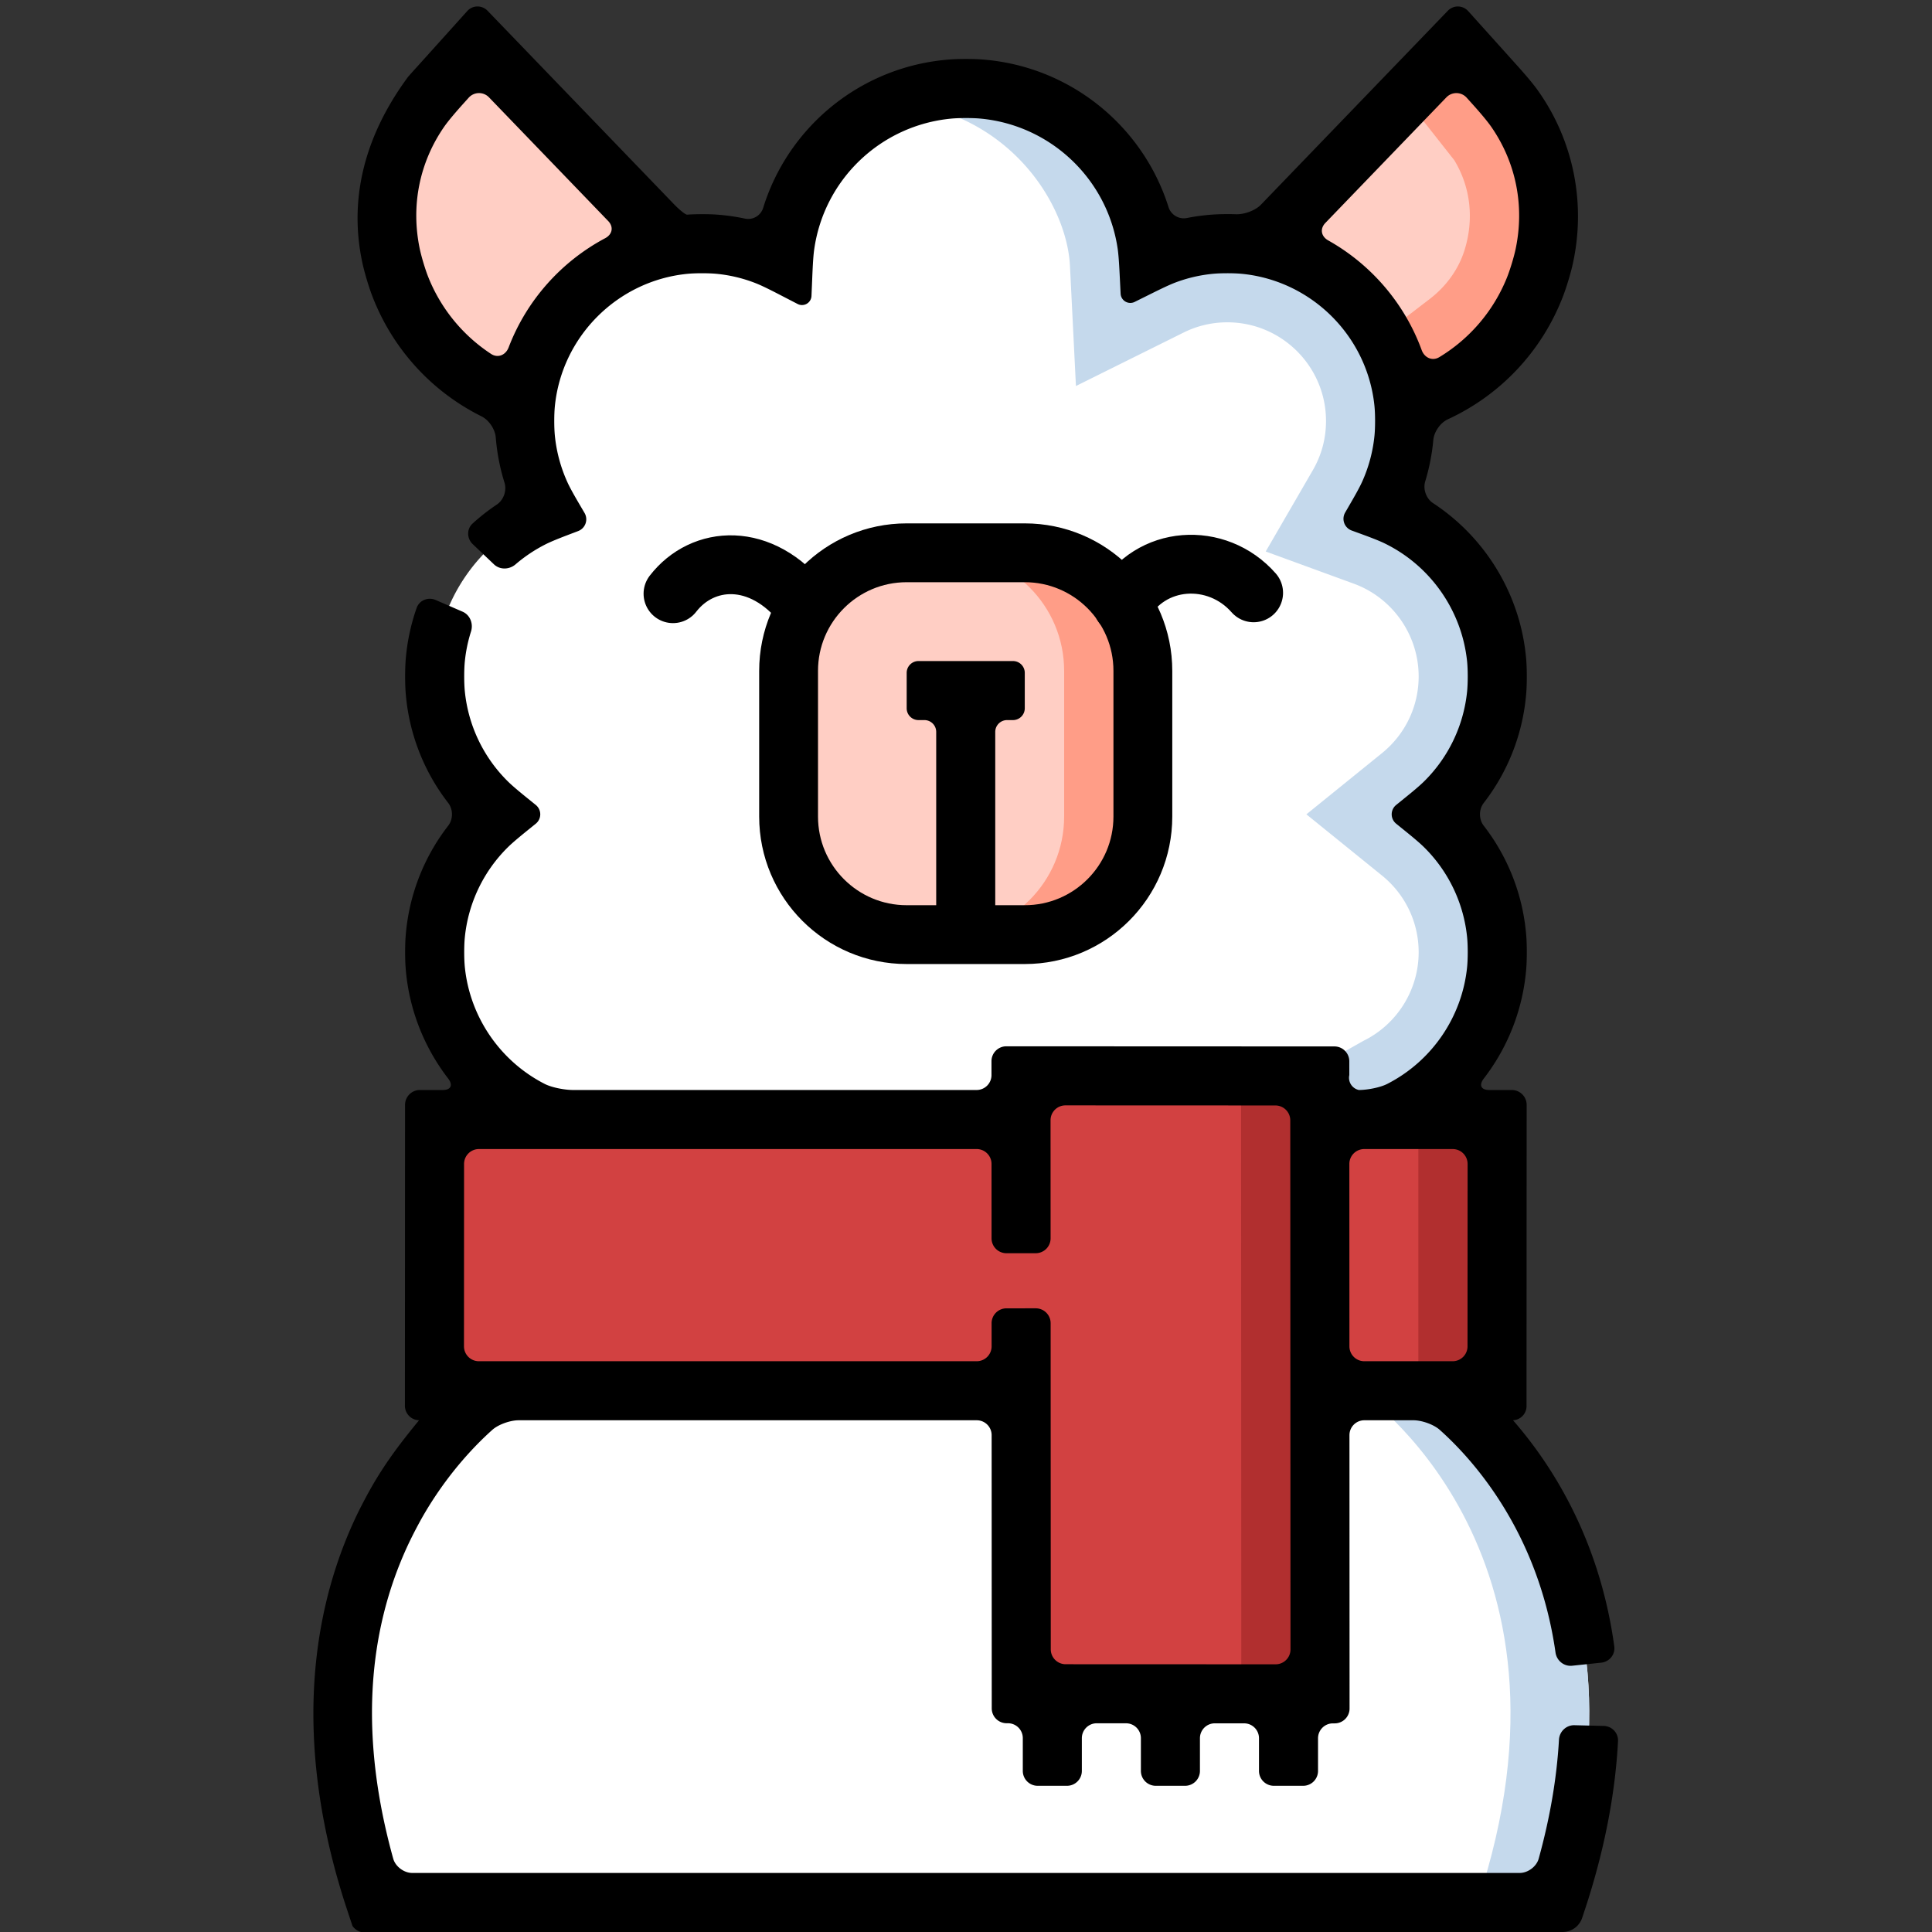
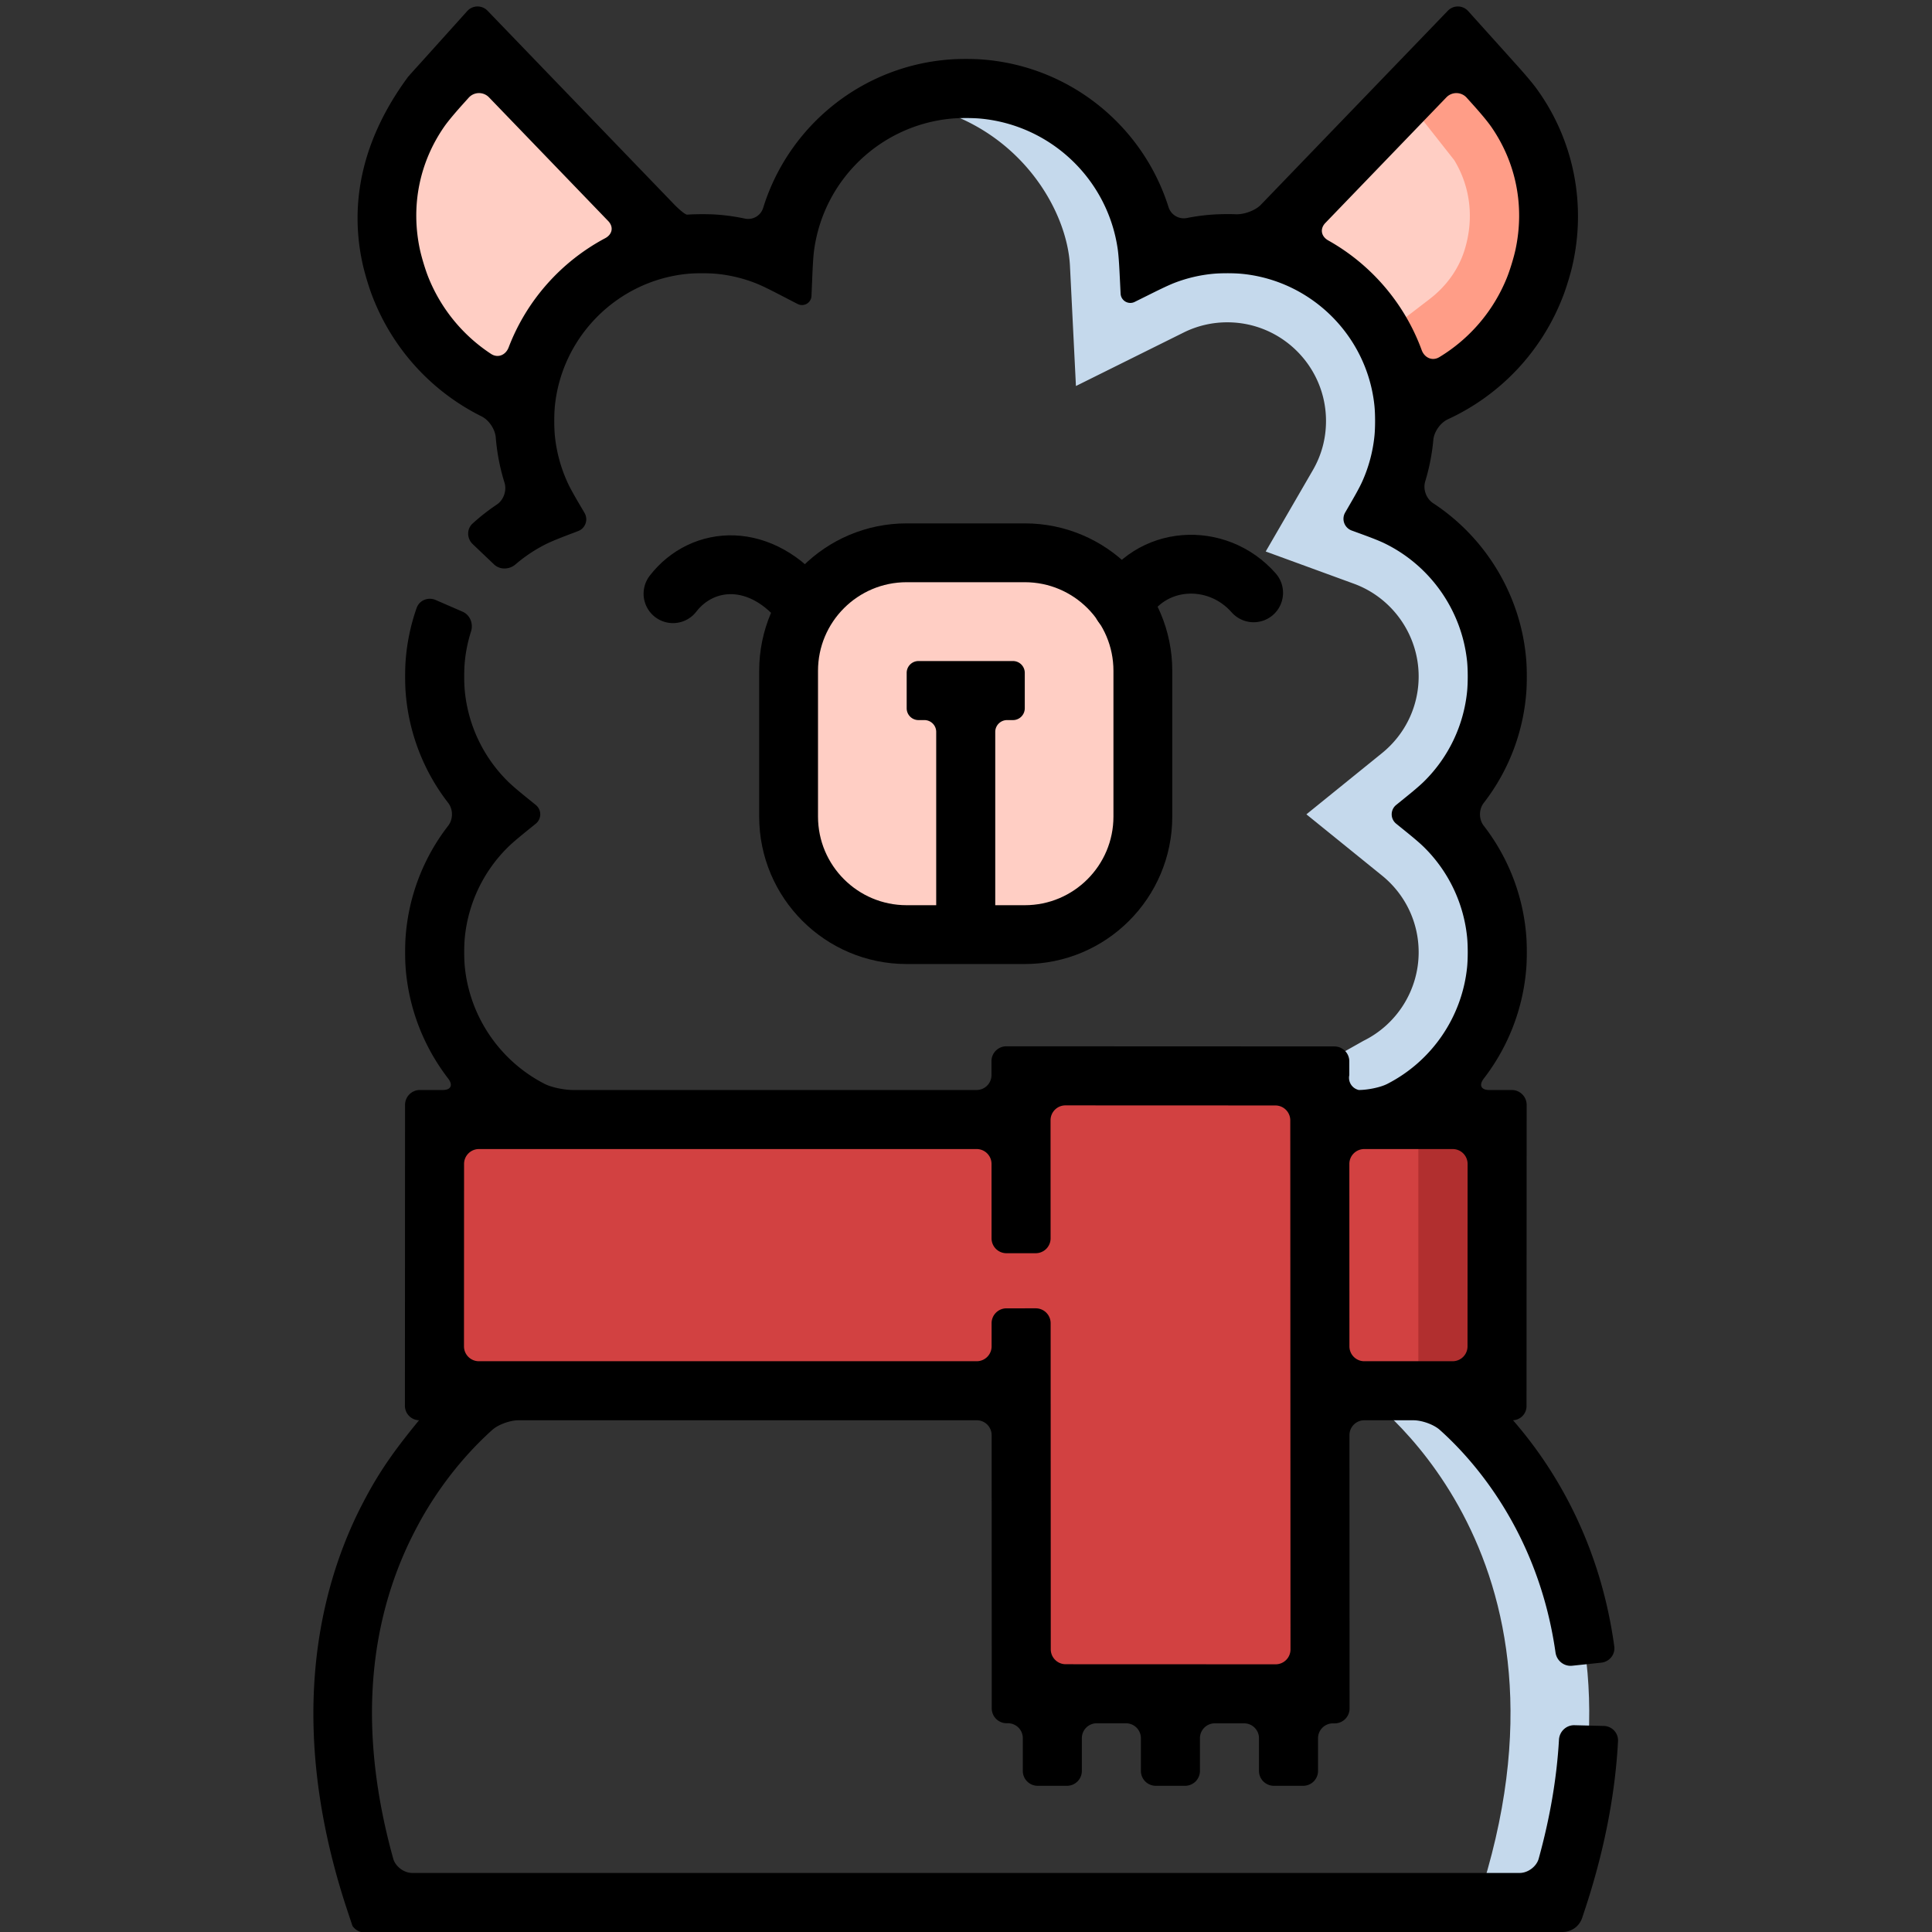
<svg xmlns="http://www.w3.org/2000/svg" width="512" height="512" viewBox="0 0 490.807 490.807">
  <rect x="0" y="0" width="490.807" height="490.807" fill="#333333" stroke="none" />
  <g style="display:inline">
-     <path fill="#fff" d="M125.459 353.307s-60 40-30 130h299.875c30-90-30-130-30-130z" style="display:inline" />
    <path fill="#c5d9ec" d="M365.334 353.307h-20s60 40 30 130h20c30-90-30-130-30-130" style="display:inline" />
-     <path fill="#fff" d="M363.663 206.875c10.205-8.261 16.734-20.884 16.734-35.036.0-19.453-12.326-36.026-29.594-42.337a44.84 44.84.0 006.057-22.555c0-24.887-20.175-45.063-45.063-45.063a44.85 44.85.0 00-20.007 4.685c-1.22-24.567-21.524-44.112-46.394-44.112-24.982.0-45.35 19.723-46.403 44.446a44.86 44.86.0 00-20.66-5.019c-24.887.0-45.063 20.175-45.063 45.063a44.84 44.84.0 006.179 22.767c-16.982 6.458-29.054 22.878-29.054 42.125.0 14.152 6.529 26.775 16.734 35.036-10.205 8.261-16.734 20.884-16.734 35.036.0 19.58 12.491 36.237 29.938 42.453l210 .042c17.511-6.182 30.063-22.869 30.063-42.495.001-14.153-6.528-26.775-16.733-35.036" style="display:inline" />
    <path fill="#c5d9ec" d="M363.663 206.875c10.205-8.261 16.734-20.884 16.734-35.036.0-19.453-12.326-36.026-29.594-42.337a44.84 44.84.0 006.057-22.555c0-24.887-20.175-45.063-45.063-45.063a44.85 44.85.0 00-20.007 4.685c-1.22-24.567-21.524-44.112-46.394-44.112a46.3 46.3.0 00-16.253 2.936c3.024.839 5.494 1.53 7.191 1.976 23.044 6.063 34.782 26.115 35.481 40.192l1.516 30.502 27.354-13.582a24.8 24.8.0 0111.112-2.599c13.819.0 25.063 11.243 25.063 25.063.0 4.464-1.131 8.678-3.361 12.527l-11.956 20.629 22.395 8.184c9.845 3.598 16.459 13.063 16.459 23.552.0 7.593-3.396 14.697-9.318 19.491l-19.202 15.545 19.202 15.545c5.922 4.794 9.318 11.898 9.318 19.491.0 9.617-5.522 18.322-14.007 22.495l-35.476 19.993 39.42.008c17.511-6.182 30.063-22.869 30.063-42.495.0-14.152-6.529-26.774-16.734-35.035" style="display:inline" />
    <path fill="#ffcec4" d="M133.524 102.189c2.123-20.228 17.628-36.463 37.501-39.706l-49.611-51.48-12.004 13.338c-22.43 26.774-9.242 67.85 24.114 77.848M356.651 102.638l.996-.287c33.728-9.732 47.156-51.101 24.612-78.01l-12.004-13.338-49.837 51.714c19.387 3.757 34.336 19.933 36.233 39.921" style="display:inline" />
    <path fill="#ff9d87" d="m382.259 24.341-12.004-13.338-13.316 13.817 12.495 15.856c4.095 6.733 5.084 14.792 2.674 22.688l-.032.105c-1.543 4.991-4.733 9.313-8.878 12.492l-11.965 9.179a44.8 44.8.0 015.418 17.496l.996-.287c33.728-9.731 47.155-51.099 24.612-78.008" style="display:inline" />
    <path fill="#d56262" d="M110.381 284.406h269.938v68.901H110.381z" style="fill:#d24141;fill-opacity:1" />
    <path fill="#d56262" d="M259.411 273.322h75.901v156.969h-75.901z" style="display:inline;fill:#d24141;fill-opacity:1" />
    <path fill="#cf4949" d="M360.319 284.406h20v68.901h-20z" style="fill:#b12f2f;fill-opacity:1" />
-     <path fill="#cf4949" d="m315.279 273.338.065 156.96 20 .009-.065-156.969z" style="display:inline;fill:#b12f2f;fill-opacity:1" />
    <path fill="#ffcec4" d="M260.334 237.432h-30c-16.569.0-30-13.431-30-30v-37c0-16.569 13.431-30 30-30h30c16.569.0 30 13.431 30 30v37c0 16.568-13.431 30-30 30" style="display:inline;fill-rule:nonzero" />
-     <path fill="#ff9d87" d="M260.334 140.432h-20c16.569.0 30 13.431 30 30v37c0 16.569-13.431 30-30 30h20c16.569.0 30-13.431 30-30v-37c0-16.569-13.431-30-30-30" style="display:inline" />
+     <path fill="#ff9d87" d="M260.334 140.432h-20c16.569.0 30 13.431 30 30v37c0 16.569-13.431 30-30 30c16.569.0 30-13.431 30-30v-37c0-16.569-13.431-30-30-30" style="display:inline" />
  </g>
  <g style="display:inline">
    <path fill="#ffcec4" d="M260.334 237.432h-30c-16.569.0-30-13.431-30-30v-37c0-16.569 13.431-30 30-30h30c16.569.0 30 13.431 30 30v37c0 16.568-13.431 30-30 30z" style="display:inline;fill:none;stroke:#000;stroke-width:14.945;stroke-miterlimit:4;stroke-dasharray:none;stroke-opacity:1" />
    <path d="M396.043 441.957c-.548 9.696-2.274 19.816-5.151 30.219-.557 2.011-2.74 3.631-4.828 3.631H104.727c-2.088.0-4.272-1.62-4.831-3.63-8.321-29.954-7.011-56.83 3.914-80.051a114 114 0 013.485-6.706c6.175-10.793 13.264-18.14 17.77-22.173 1.556-1.391 4.578-2.44 6.666-2.44h116.403a3.78 3.78 44.988 013.782 3.78l.028 69.406a3.783 3.783 44.999 003.782 3.781h.329a3.78 3.78 45.01 013.779 3.782v8.33a3.78 3.78 45 003.78 3.78h7.44a3.78 3.78 135 003.78-3.78v-8.324a3.78 3.78 135.011 013.78-3.778l7.44.003a3.78 3.78 45.011 013.78 3.78v8.32a3.78 3.78 45 003.78 3.779h7.44a3.78 3.78 135 003.78-3.78v-8.312a3.78 3.78 135.011 013.78-3.778l7.44.003a3.78 3.78 45.011 013.78 3.78v8.308a3.78 3.78 45 003.78 3.779h7.44a3.78 3.78 135 003.78-3.78v-8.3a3.78 3.78 135.01 013.78-3.779h.454a3.777 3.777 134.999 003.777-3.777l-.028-69.444a3.78 3.78 134.988 013.778-3.78h12.483c2.088.0 5.114 1.044 6.672 2.433 8.21 7.32 25.027 25.717 29.415 56.572.294 2.067 2.147 3.573 4.223 3.354l7.4-.781c2.076-.22 3.588-2.08 3.304-4.149-3.715-27.081-15.715-45.948-25.722-57.429a3.61 3.61 132.23 003.43-3.78l.034-76.341a3.78 3.78 45.013 00-3.777-3.78h-5.746c-2.088.0-2.642-1.256-1.368-2.909a52.58 52.58.0 0010.816-28.31c.15-2.081.15-5.47.002-7.552a52.25 52.25.0 00-10.826-28.358c-1.279-1.65-1.279-4.154.0-5.804a52.26 52.26.0 0010.826-28.358c.148-2.081.148-5.47-.003-7.552-1.193-16.455-10.121-31.34-23.693-40.238-1.745-1.144-2.61-3.532-2.002-5.528a52.6 52.6.0 002.061-10.54c.19-2.077 1.797-4.366 3.692-5.24 13.499-6.22 24.048-17.47 29.37-31.548.739-1.952 1.728-5.193 2.204-7.225 3.699-15.797.407-32.24-9.058-45.243-1.229-1.687-3.459-4.235-4.855-5.787L372.97 2.81a3.52 3.52.983 00-5.15-.089l-47.492 49.282c-1.449 1.503-4.305 2.516-6.39 2.426-1.181-.05-3.835-.06-5.916.086q-3.286.231-6.485.866a4.07 4.07.0 01-4.686-2.773c-6.55-20.776-25.274-35.976-47.678-37.522-2.082-.144-5.472-.144-7.554.0-22.528 1.545-41.263 16.818-47.74 37.712a3.98 3.98.0 01-4.658 2.73 53 53 0 00-7.112-1.008c-2.081-.151-5.47-.143-7.552.011-.4.03-1.898-1.16-3.347-2.663L123.85 2.72a3.52 3.52 179.023 00-5.151.088l-12.335 13.705a210 210 131.915 00-2.702 3.01C91.94 35.412 88.623 51.742 92.211 67.441c.465 2.035 1.438 5.28 2.166 7.237 5.086 13.657 15.102 24.706 27.967 31.103 1.868.93 3.436 3.265 3.601 5.345a52.6 52.6.0 002.22 11.498c.622 1.992-.222 4.394-1.955 5.557a53 53 0 00-6.15 4.814c-1.543 1.404-1.475 3.808.038 5.246l5.393 5.128c1.513 1.438 3.895 1.361 5.477.002a38 38 0 017.69-5.125c1.865-.937 5.04-2.124 6.99-2.866l1.228-.467a3.195 3.195 109.387 001.62-4.603l-.664-1.133c-1.057-1.8-2.789-4.714-3.657-6.61a37.5 37.5.0 01-3.213-11.847c-.21-2.076-.21-5.47-.002-7.547 1.774-17.706 15.896-31.827 33.602-33.602 2.076-.208 5.47-.208 7.547-.002a36.9 36.9.0 0110.005 2.429c1.939.77 4.94 2.344 6.795 3.303l3.723 1.925a2.412 2.412 149.885 003.518-2.04l.178-4.189c.088-2.085.213-5.472.5-7.538 2.473-17.83 16.863-31.613 34.795-33.324 2.077-.198 5.47-.198 7.548.001 17.8 1.707 32.171 15.368 34.762 33.044.302 2.065.451 5.45.555 7.535l.193 3.888a2.475 2.475 30.377 003.572 2.095l3.488-1.732c1.87-.928 4.896-2.454 6.848-3.191a37 37 0 019.436-2.207c2.076-.206 5.47-.206 7.546.002 17.706 1.775 31.828 15.896 33.602 33.602.208 2.076.208 5.47-.002 7.546a37.5 37.5.0 01-3.13 11.661c-.858 1.902-2.575 4.824-3.622 6.63l-.693 1.196a3.17 3.17 70.083 001.655 4.568l1.299.474c1.96.716 5.15 1.861 7.027 2.772 11.689 5.673 19.685 17.114 21 30.044.21 2.076.21 5.47.003 7.547a37.36 37.36.0 01-10.95 22.914c-1.484 1.467-4.13 3.584-5.753 4.897l-1.326 1.073a3.06 3.06 90 000 4.756l1.326 1.073c1.623 1.314 4.27 3.43 5.753 4.898a37.36 37.36.0 0110.95 22.914c.208 2.076.208 5.47-.003 7.546-1.283 12.69-8.972 23.891-20.282 29.674-1.858.95-5.139 1.548-7.226 1.548a3.174 3.174 57.378 01-2.42-3.78l-.001-3.505a3.783 3.783 44.999 00-3.782-3.781l-83.34-.034a3.777 3.777 135.001 00-3.779 3.778l.001 3.543a3.78 3.78 134.99 01-3.778 3.78H145.594c-2.088.0-5.368-.6-7.226-1.55-11.305-5.784-18.996-16.991-20.28-29.673-.21-2.075-.21-5.47-.004-7.546a37.36 37.36.0 0110.95-22.914c1.485-1.467 4.131-3.584 5.754-4.898l1.325-1.073a3.06 3.06 90 000-4.756l-1.325-1.073c-1.623-1.313-4.27-3.43-5.754-4.897a37.36 37.36.0 01-10.95-22.914c-.207-2.077-.207-5.47-.002-7.547.258-2.601.784-5.15 1.574-7.627.633-1.988-.224-4.21-2.139-5.042l-6.824-2.965c-1.915-.832-4.156.043-4.848 2.012a52 52 0 00-2.815 13.618c-.147 2.082-.147 5.471.0 7.553a52.25 52.25.0 0010.827 28.358c1.279 1.65 1.279 4.153.0 5.803a52.26 52.26.0 00-10.826 28.358c-.148 2.082-.149 5.471.002 7.553.755 10.46 4.624 20.267 10.821 28.31 1.274 1.653.72 2.908-1.367 2.908h-5.808a3.78 3.78 135.013 00-3.781 3.78l-.034 76.342a3.687 3.687 46.447 003.593 3.78c-5.624 6.843-8.934 11.513-12.05 16.932a129 129 0 00-3.535 6.68c-9.914 20.467-17.598 53.073-3.688 97.662.621 1.993 1.696 5.203 2.356 7.183a3.9 3.9 19.76 004.294 1.542H396.96a5.24 5.24 144.22 004.976-3.585c.284-.852 1.053-3.147 1.675-5.14 4.262-13.66 6.756-26.998 7.434-39.75.11-2.084-1.544-3.818-3.63-3.87l-7.44-.183c-2.086-.052-3.815 1.599-3.932 3.683zM124.746 89.907a41.9 41.9.0 01-15.959-19.55c-.773-1.938-1.747-5.187-2.17-7.23-2.254-10.896-.067-21.814 6.176-30.864 1.185-1.717 3.417-4.267 4.813-5.819l1.467-1.63a3.52 3.52 179.02 015.15-.088l30.28 31.42c1.449 1.504 1.068 3.396-.775 4.376-11.172 5.946-19.957 15.802-24.512 27.734-.744 1.95-2.724 2.795-4.47 1.652M336.7 56.633l30.745-31.905a3.52 3.52.98 015.151.089l1.467 1.63c1.396 1.551 3.628 4.1 4.813 5.818 6.296 9.119 8.467 20.12 6.134 31.093-.434 2.041-1.424 5.285-2.208 7.22a41.85 41.85.0 01-17.149 20.145c-1.785 1.08-3.77.174-4.487-1.786-4.342-11.867-12.84-21.743-23.73-27.854-1.82-1.02-2.185-2.947-.736-4.45m36.131 239.054-.021 46.341a3.78 3.78 135.013 01-3.782 3.78H346.59a3.78 3.78 44.988 01-3.782-3.78l-.018-46.341a3.78 3.78 134.988 013.778-3.78h22.484a3.78 3.78 45.013 013.778 3.78M255.677 318.37l7.44-.003a3.78 3.78 134.976 003.778-3.78l-.012-29.998a3.776 3.776 135 013.778-3.778l53.34.021a3.783 3.783 45 013.782 3.782l.056 134.41a3.776 3.776 135 01-3.778 3.777l-53.34-.021a3.783 3.783 45 01-3.782-3.782l-.034-82.852a3.78 3.78 44.977 00-3.782-3.779l-7.44.003a3.78 3.78 134.976 00-3.778 3.782l.003 5.875a3.78 3.78 134.987 01-3.778 3.78H121.649a3.78 3.78 45.013 01-3.778-3.78l.021-46.341a3.78 3.78 135.013 013.782-3.78h126.432a3.78 3.78 44.988 013.782 3.78l.008 18.906a3.78 3.78 44.977 003.78 3.778z" style="display:inline" />
    <path d="M252.834 234.6v-48.668a3 3 135 013-3h1.5a3 3 135 003-3v-9a3 3 45 00-3-3h-24a3 3 135 00-3 3v9a3 3 45 003 3h1.5a3 3 45 013 3v48.669a3 3 45 003 3h9a3 3 135 003-3" style="display:inline;fill-opacity:1;stroke-width:1;stroke-miterlimit:4;stroke-dasharray:none" />
    <path d="M170.968 150.824c7.512-9.71 22.401-10.893 33.332 3.064m114.175-3.285c-9.319-10.6-26.355-9.637-33.332 3.065" style="fill:none;stroke:#000;stroke-width:14.945;stroke-linecap:round;stroke-linejoin:miter;stroke-miterlimit:4;stroke-dasharray:none;stroke-opacity:1" />
  </g>
</svg>